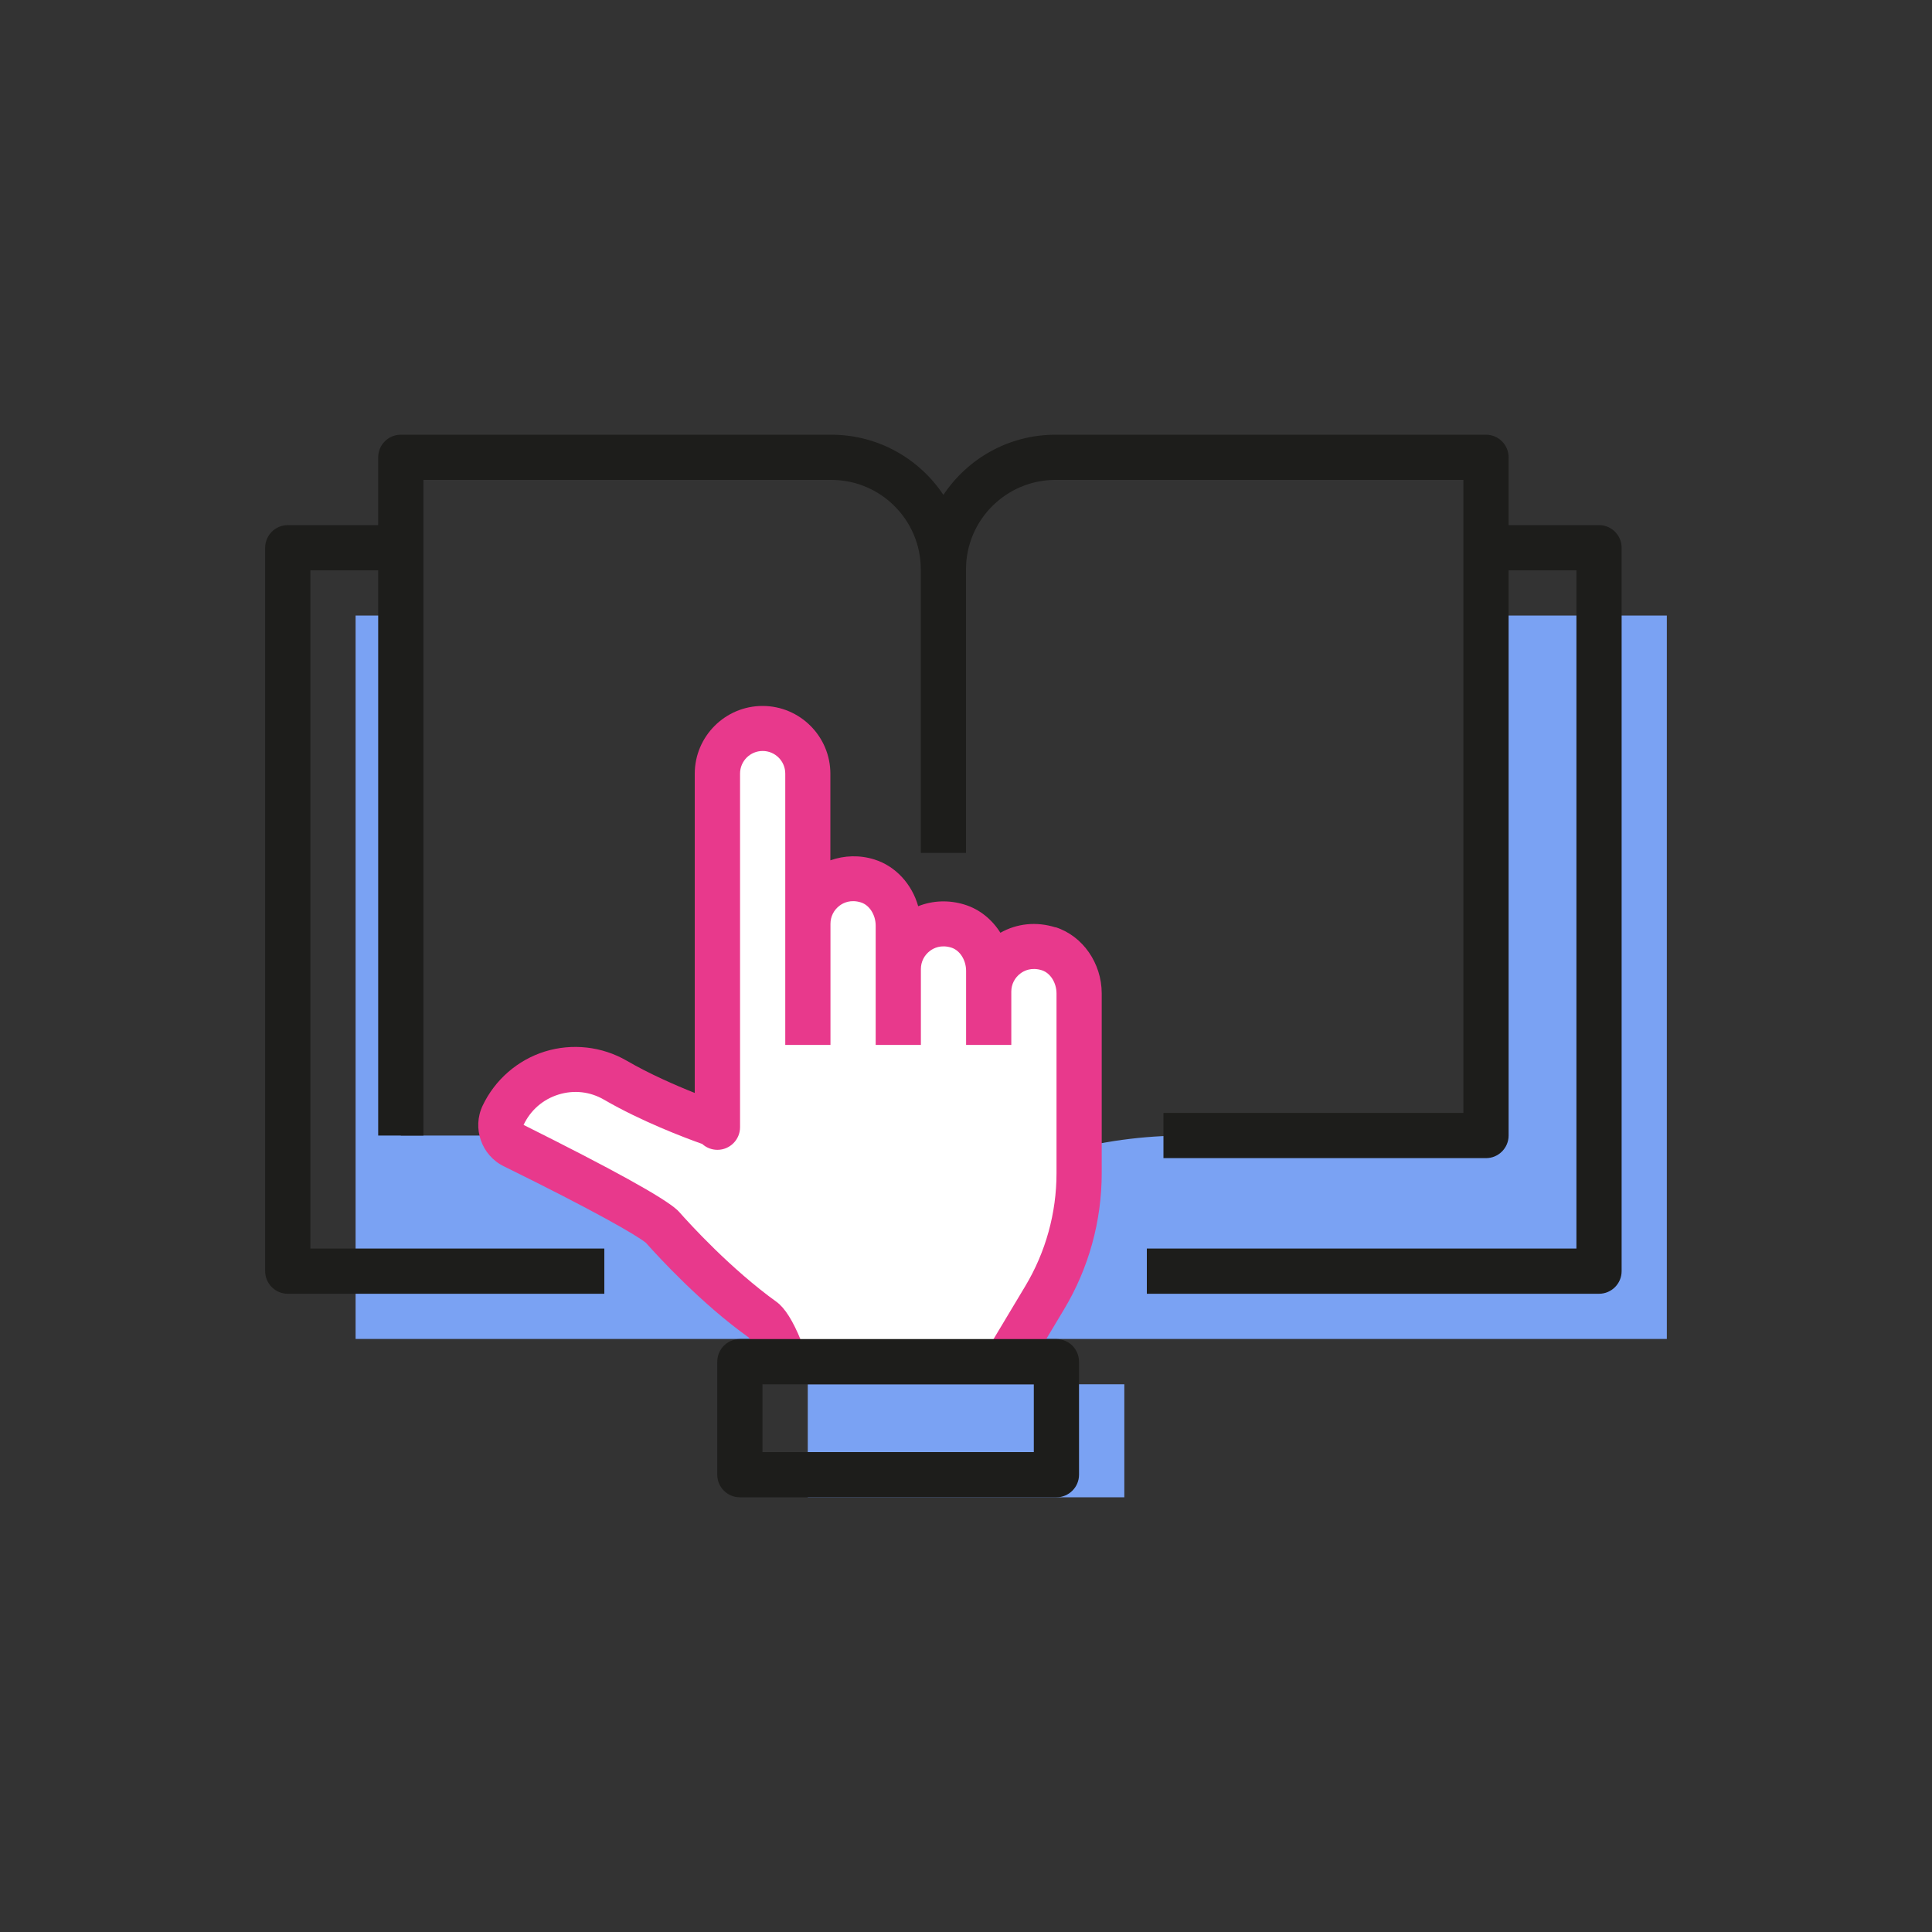
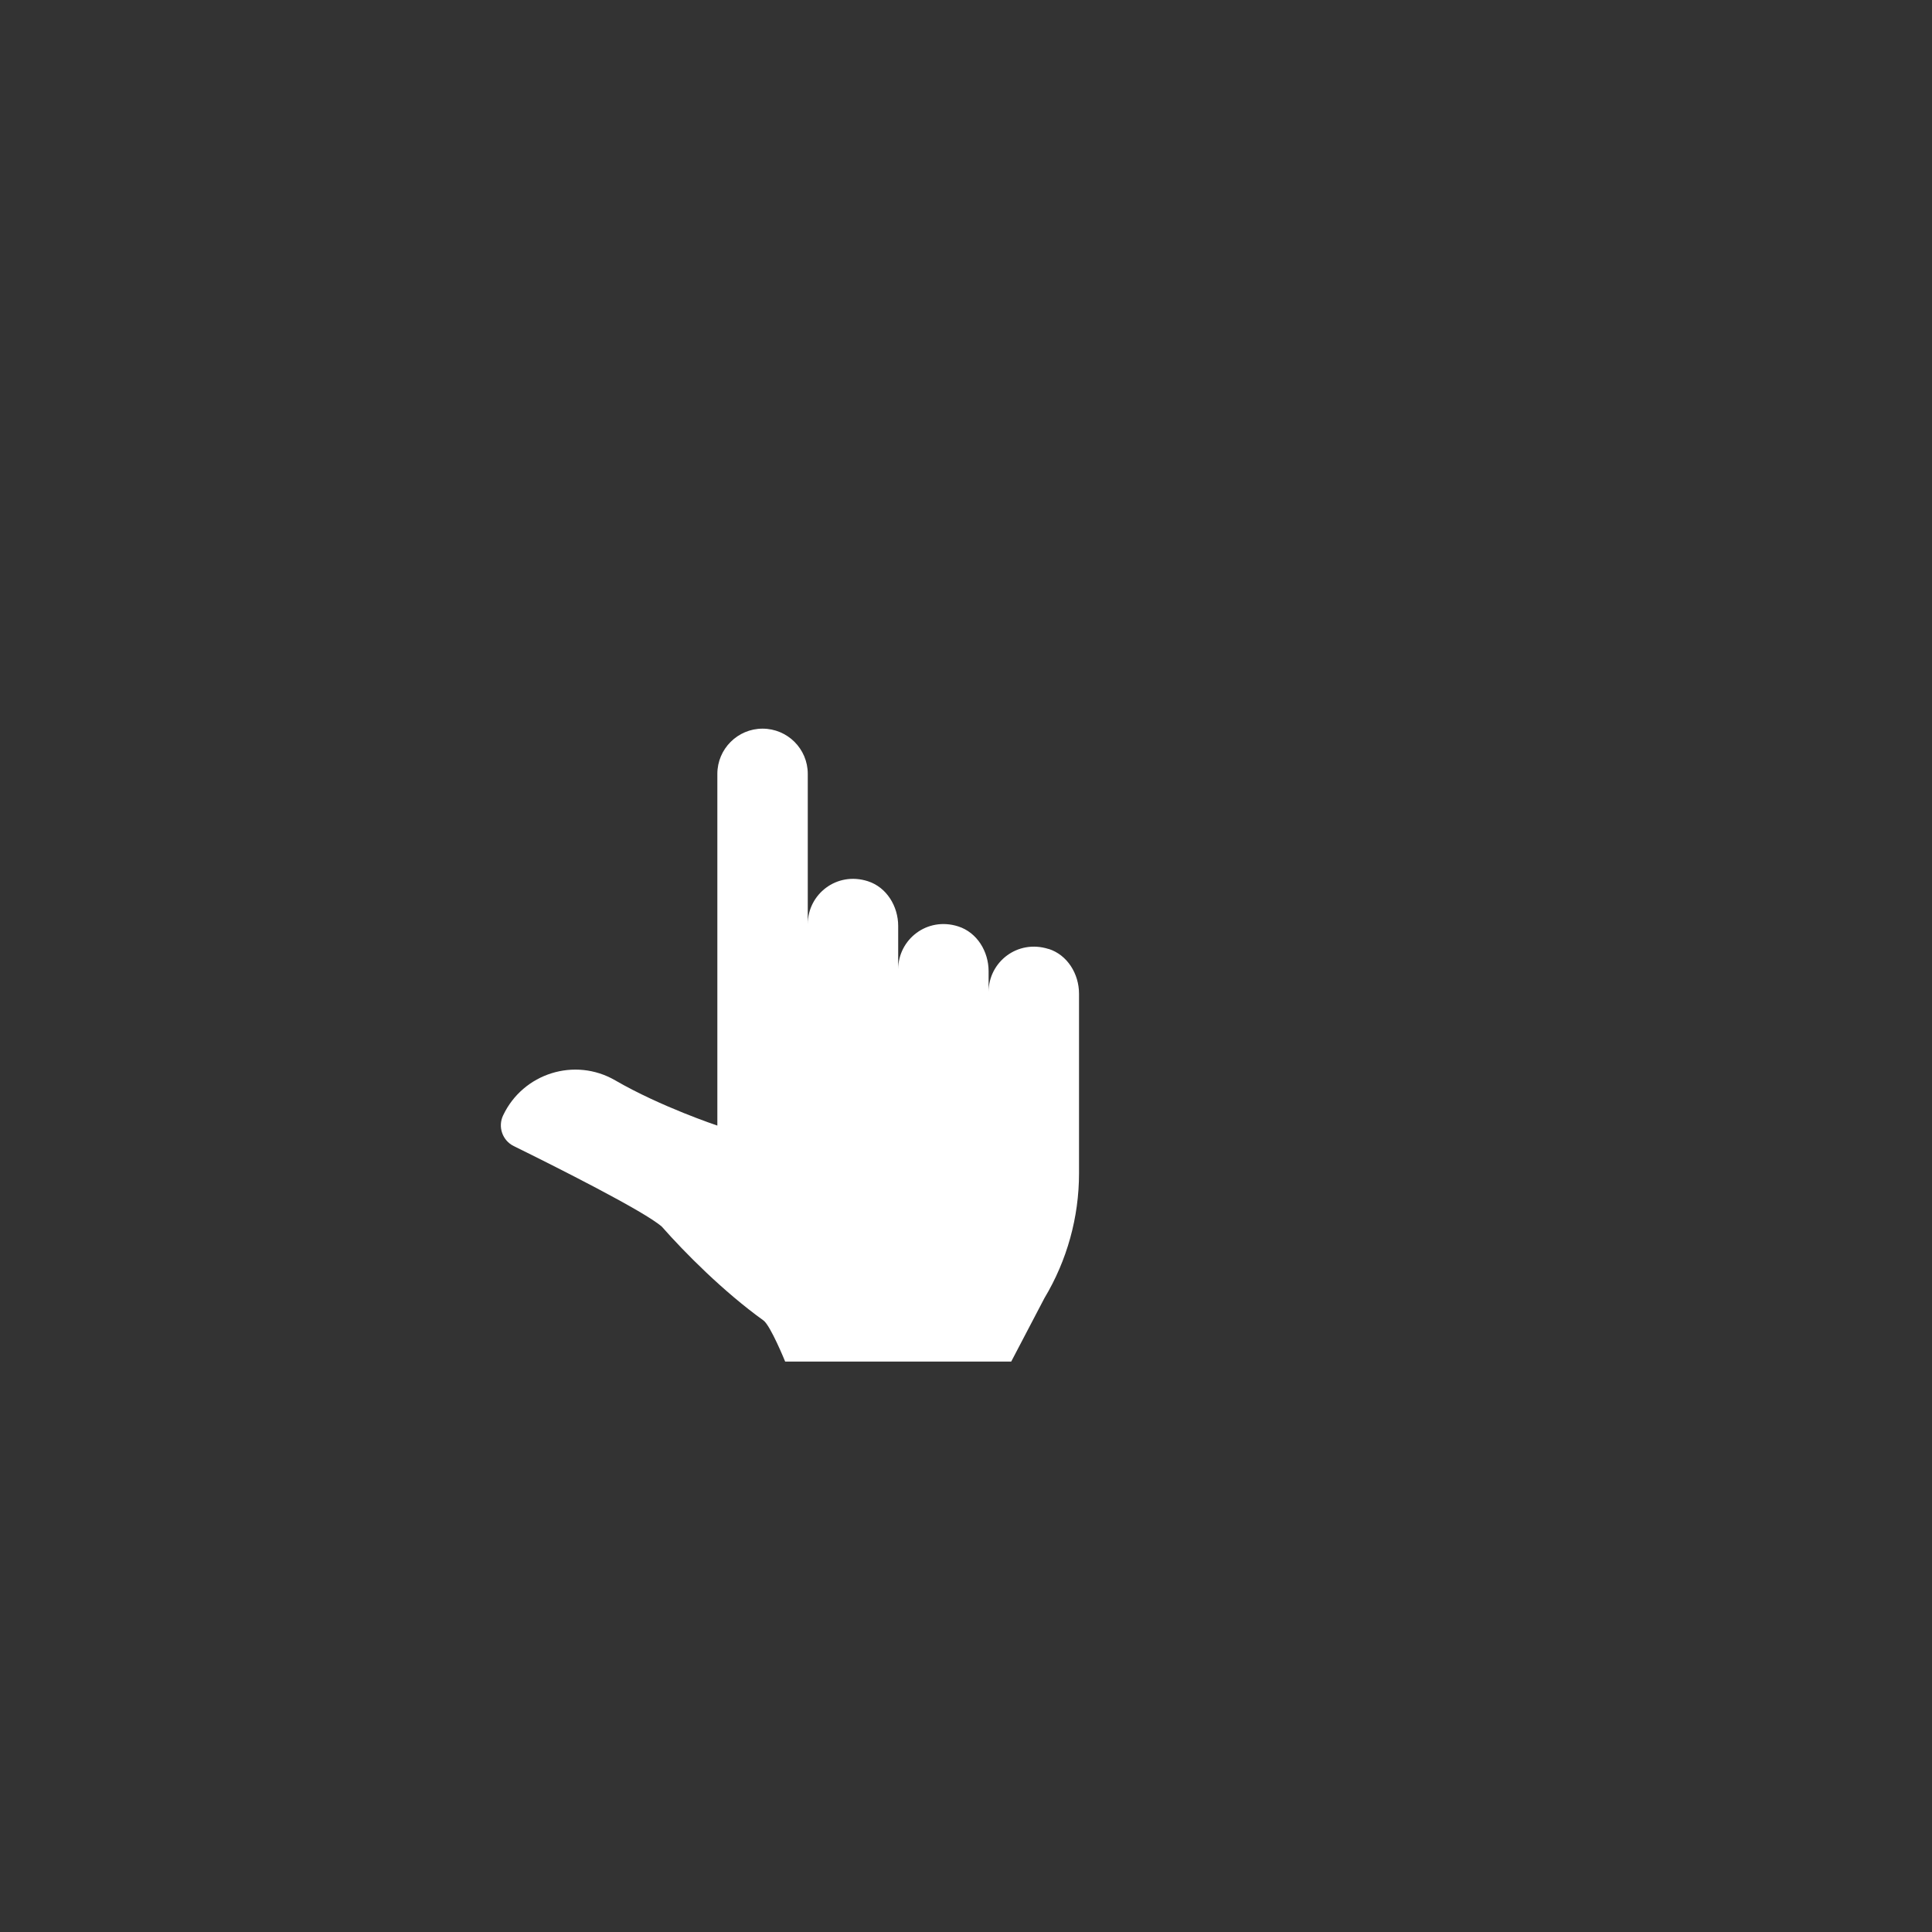
<svg xmlns="http://www.w3.org/2000/svg" id="Calque_1" data-name="Calque 1" viewBox="0 0 200 200">
  <rect x="0" y="0" width="200" height="200" fill="#333333" stroke="none" />
  <defs>
    <style>
      .cls-1 {
        fill: #fff;
      }

      .cls-1, .cls-2, .cls-3, .cls-4 {
        stroke-width: 0px;
      }

      .cls-2 {
        fill: #e8398c;
      }

      .cls-3 {
        fill: #7aa2f3;
      }

      .cls-4 {
        fill: #1d1d1b;
      }
    </style>
  </defs>
-   <rect class="cls-3" x="94.15" y="132.77" width="11.7" height="32.77" transform="translate(-49.15 249.15) rotate(-90)" />
-   <path class="cls-3" d="m153.83,63.72v53.83h-31.05c-8.84,0-17.52,2.39-25.12,6.92-7.59-4.53-16.27-6.92-25.12-6.92h-31.05v-53.83h-4.68v74.89h135.74V63.72h-18.72Z" />
  <path class="cls-1" d="m108.55,98.24c-3.23-1.03-6.21,1.36-6.21,4.44v-2.14c0-2.05-1.2-4.02-3.15-4.64-3.23-1.03-6.21,1.36-6.21,4.44v-4.48c0-2.05-1.2-4.02-3.15-4.64-3.23-1.03-6.21,1.36-6.21,4.44v-15.55c0-2.59-2.1-4.68-4.68-4.68s-4.68,2.1-4.68,4.68v36.41s-5.86-1.95-10.57-4.68c-4.18-2.43-9.55-.74-11.61,3.63-.56,1.18-.07,2.59,1.1,3.17,4.25,2.09,13.57,6.77,15.34,8.35,2.37,2.69,6.37,6.72,10.51,9.7.73.52,2.25,4.26,2.25,4.26h23.4l3.44-6.57c2.34-3.9,3.58-8.37,3.58-12.92v-18.59c0-2.05-1.2-4.02-3.15-4.64Z" />
-   <path class="cls-2" d="m109.26,96c-1.96-.62-3.99-.41-5.7.56-.85-1.36-2.13-2.42-3.66-2.9-1.64-.52-3.34-.45-4.85.15-.64-2.27-2.32-4.14-4.51-4.83-1.55-.49-3.13-.43-4.58.08v-8.96c0-3.87-3.15-7.02-7.02-7.02s-7.02,3.15-7.02,7.02v33.04c-2.02-.8-4.71-1.98-7.05-3.34-2.56-1.48-5.64-1.82-8.46-.95-2.83.88-5.18,2.93-6.45,5.61-1.1,2.32-.12,5.14,2.19,6.27,9.37,4.61,13.74,7.13,14.72,7.93,1.38,1.55,5.75,6.3,10.63,9.79.22.25.73,1.24,1.07,2.07l4.34-1.76c-.82-2.03-1.67-3.37-2.51-3.98-4.77-3.44-8.95-8.03-10.12-9.35-.06-.07-.12-.13-.19-.19-1.46-1.32-6.8-4.25-15.89-8.79.72-1.52,2-2.64,3.61-3.14,1.6-.5,3.28-.31,4.72.53,3.84,2.23,8.32,3.93,10.16,4.58.42.38.97.61,1.58.61,1.29,0,2.34-1.05,2.34-2.34v-36.61c0-1.29,1.05-2.34,2.34-2.34s2.34,1.05,2.34,2.34v28.09h4.68v-12.54c0-.75.35-1.44.96-1.89.36-.27,1.12-.66,2.2-.32.88.28,1.52,1.29,1.52,2.41v12.34h4.68v-7.86c0-.75.35-1.44.96-1.89.36-.27,1.12-.66,2.2-.32.88.28,1.52,1.29,1.52,2.41v7.66h4.68v-5.52c0-.75.35-1.44.96-1.89.36-.27,1.12-.66,2.2-.32.88.28,1.52,1.29,1.52,2.41v18.59c0,4.13-1.12,8.18-3.24,11.71l-3.44,5.74,4.01,2.41,3.44-5.74c2.56-4.26,3.91-9.15,3.91-14.12v-18.59c0-3.15-1.97-5.97-4.79-6.87Z" />
  <g>
-     <path class="cls-4" d="m165.53,54.36h-9.36v-7.02c0-1.29-1.05-2.34-2.34-2.34h-44.57c-4.84,0-9.1,2.48-11.6,6.23-2.5-3.75-6.77-6.23-11.6-6.23h-44.57c-1.29,0-2.34,1.05-2.34,2.34v7.02h-9.36c-1.29,0-2.34,1.05-2.34,2.34v74.89c0,1.29,1.05,2.34,2.34,2.34h32.77v-4.68h-30.43V59.04h7.02v58.51h4.68V49.68h42.23c5.11,0,9.26,4.16,9.26,9.26v29.35h4.68v-29.35c0-5.11,4.16-9.26,9.26-9.26h42.23v65.53h-31.05v4.68h33.39c1.29,0,2.34-1.05,2.34-2.34v-58.51h7.02v70.21h-44.47v4.68h46.81c1.29,0,2.34-1.05,2.34-2.34V56.7c0-1.29-1.05-2.34-2.34-2.34Z" />
-     <path class="cls-4" d="m109.36,138.62h-32.77c-1.29,0-2.34,1.05-2.34,2.34v11.7c0,1.29,1.05,2.34,2.34,2.34h32.77c1.29,0,2.34-1.05,2.34-2.34v-11.7c0-1.29-1.05-2.34-2.34-2.34Zm-2.34,11.7h-28.09v-7.02h28.09v7.02Z" />
-   </g>
+     </g>
</svg>